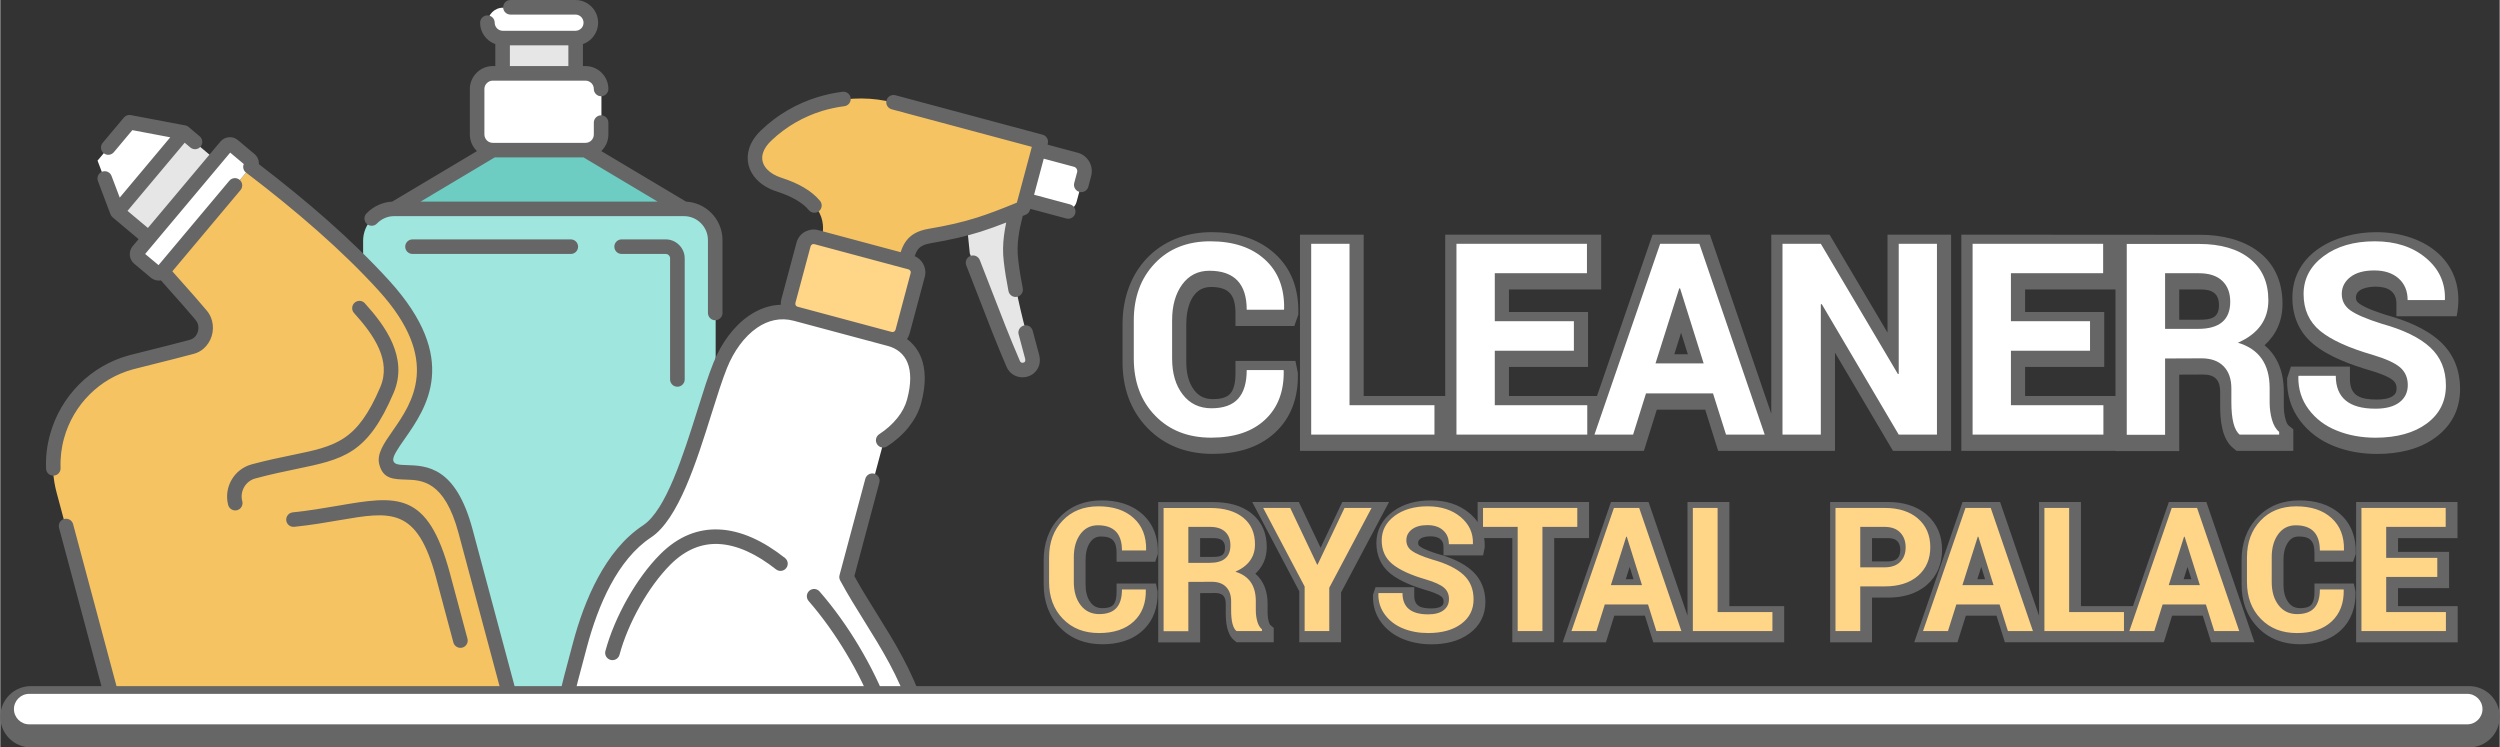
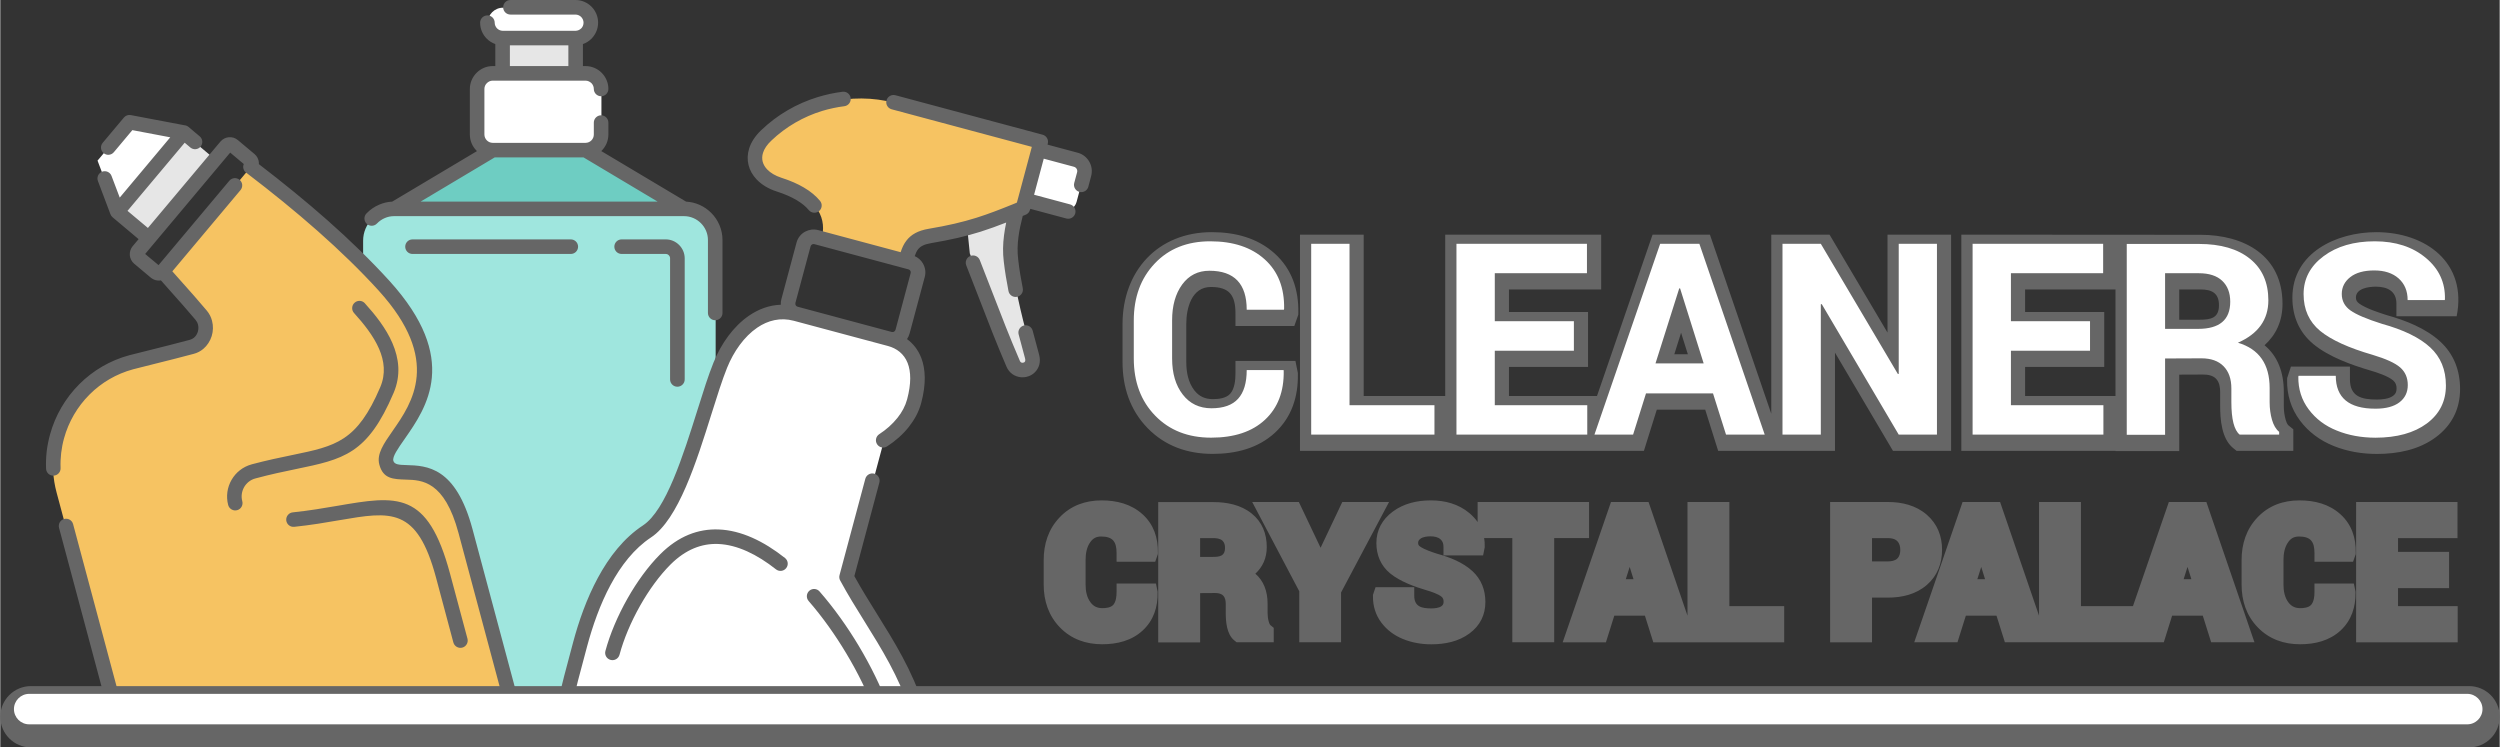
<svg xmlns="http://www.w3.org/2000/svg" xml:space="preserve" width="291px" height="87px" version="1.1" style="shape-rendering:geometricPrecision; text-rendering:geometricPrecision; image-rendering:optimizeQuality; fill-rule:evenodd; clip-rule:evenodd" viewBox="0 0 4838.1 1446.8">
  <rect x="0" y="0" width="4838.1" height="1446.8" fill="#333333" stroke="none" />
  <defs>
    <style type="text/css">
   
    .fil0 {fill:#666666}
    .fil6 {fill:#6ECDC2}
    .fil5 {fill:#9FE6DE}
    .fil4 {fill:#E6E6E6}
    .fil7 {fill:#F6C362}
    .fil8 {fill:#FFD587}
    .fil3 {fill:white}
    .fil9 {fill:#666666;fill-rule:nonzero}
    .fil2 {fill:#FFD587;fill-rule:nonzero}
    .fil1 {fill:white;fill-rule:nonzero}
   
  </style>
  </defs>
  <g id="Layer_x0020_1">
    <g id="_2810069941024">
      <path class="fil0" d="M4094.4 872.8l-298.4 0 0 -418.6c154.5,0 308.4,0.3 462.7,0.3 85,0 159,40.2 159,133.7 0,33.6 -12.8,60.2 -34.8,80.1 25.2,20.8 37.3,52 37.3,89.9l0 27.4c0,9.2 1.1,18.2 3.6,27 0.9,3.1 2.9,8.9 5.6,11l9.2 7.4 0 41.8 -109.7 0 -6.8 -5.5c-22.5,-18.3 -25.1,-55.5 -25.1,-82.3l0 -26.2c0,-9.1 -1.5,-19.1 -8.1,-25.8 -6.5,-6.6 -16.3,-8 -25.1,-8l-46 0.2 0 147.9 -123.4 0 0 -0.3zm0 -106.2l0 -206.3 -175 0 0 43.7 153.2 0 0 106.3 -153.2 0 0 56.3 175 0zm-666.3 34.3l0 -346.7 112.8 0 112.2 189.6 0 -189.6 123.1 0 0 418.6 -112.5 0 -112.3 -190.2 0 190.2 -226.1 0 -25.1 -79.8 -93.7 0 -25 79.8 -665.7 0 0 -418.6 123.3 0 0 312.4 157.8 0 0 -312.4 301.9 0 0 106.1 -178.5 0 0 43.7 153.1 0 0 106.3 -153.1 0 0 56.3 170.4 0 107.6 -312.4 111 0 118.8 346.7zm-1037.2 -102.2l116.1 0 4.7 23.3 0 2.2c0.8,43.4 -11.9,83.3 -44.1,113.2 -33.2,30.8 -76.7,41.2 -120.9,41.2 -48.4,0 -91.9,-15 -125.9,-49.9 -34.1,-35.1 -48.5,-79.5 -48.5,-128l0 -73.3c0,-102.7 68.2,-178 172.7,-178 44.7,0 88.1,10.8 121.9,41.4 33.3,30 46.5,70.3 45.7,114.5l-0.1 4 -7.7 21.8 -113.9 0 0 -24.6c0,-35 -11.8,-51 -47.6,-51 -37.2,0 -47.6,40.9 -47.6,71.3l0 73.9c0,19.2 3.5,39.2 15.5,54.8 9.3,12 20.9,17.1 36.1,17.1 10.9,0 25.5,-1.6 33.3,-10.3 8.7,-9.6 10.3,-26.8 10.3,-39l0 -24.6zm2209.2 74.7l0.6 0c9.6,0 23.2,-1.2 31.2,-7.3 4.9,-3.7 6.6,-7.8 6.6,-14 0,-6.3 -1.6,-11.3 -6.4,-15.5 -9.9,-8.6 -31.6,-15.7 -44,-19.3 -36.7,-10.8 -80.5,-26.4 -110.4,-51 -27.9,-23 -40.9,-54.2 -40.9,-90.1 0,-87.1 85.7,-126.8 162.3,-126.8 95.5,0 176.6,58.9 155.7,162.8l-116.6 0 0 -24.6c0,-24.4 -18,-32.7 -40,-32.7 -13.3,0 -38.4,3.2 -38.4,21 0,5.5 2,8.6 6.5,11.8 13.3,9.5 38.4,17.6 53.1,22.3 36.1,10 75.5,25.4 103.5,51.1 26.6,24.4 38.5,56.2 38.5,92.1 0,38.5 -16,70.2 -47,93.2 -32.9,24.4 -73.8,32.3 -114,32.3 -28.8,0 -57.2,-4.7 -83.9,-15.5 -26,-10.5 -48.1,-26.6 -64.9,-49 -17.4,-23.1 -25.5,-49.9 -25,-78.6l0.1 -3.8 7.3 -22.2 114.2 0 0 24.6c0,33.2 21.9,39.2 51.9,39.2zm-1346.6 -129.3l-13.1 41.6 26.2 0 -13.1 -41.6zm964.3 -83.8l0 58.6 39.4 0c22.2,0 37.5,-3.5 37.5,-27.9 0,-23.9 -14,-30.7 -36,-30.7l-40.9 0z" />
      <path class="fil1" d="M2412.7 716.4l71.3 0 0.3 1.4c0.7,40.1 -11.4,71.7 -36.3,94.8 -24.8,23.1 -59.6,34.6 -104.2,34.6 -44.5,0 -80.6,-14.1 -108.2,-42.5 -27.7,-28.4 -41.5,-65.4 -41.5,-110.8l0 -73.4c0,-45.1 13.5,-82 40.6,-110.5 27,-28.6 62.8,-42.9 107.4,-42.9 44.6,0 79.7,11.7 105.5,35 25.8,23.3 38.3,55.3 37.5,95.9l-0.5 1.6 -71.9 0c0,-50.3 -24.1,-75.5 -72.2,-75.5 -22.1,0 -39.6,8.8 -52.7,26.6 -13,17.9 -19.5,40.9 -19.5,69.3l0 73.9c0,28.8 6.8,52 20.6,69.8 13.6,17.7 32.2,26.6 55.5,26.6 23.3,0 40.5,-6.1 51.6,-18.4 11.1,-12.2 16.7,-30.7 16.7,-55.5zm199 -244.5l0 312.5 164.4 0 0 56.9 -238.6 0 0 -369.4 74.2 0zm434.3 149.8l0 57.2 -153.1 0 0 105.5 179 0 0 56.9 -253.2 0 0 -369.4 252.6 0 0 57 -178.4 0 0 92.8 153.1 0zm294.5 219.6l-25.2 -79.8 -129.7 0 -25 79.8 -74.8 0 127.2 -369.4 75.9 0 126.5 369.4 -74.9 0zm-90.6 -283l-45.9 145.1 93.2 0 -45.6 -145.1 -1.7 0zm498.9 -86.4l0 369.4 -74 0 -149 -252.6 -1.8 0.3 0 252.3 -74.2 0 0 -369.4 74.2 0 149.2 252.1 1.6 -0.3 0 -251.8 74 0zm296.3 149.8l0 57.2 -153.1 0 0 105.5 179 0 0 56.9 -253.2 0 0 -369.4 252.7 0 0 57 -178.5 0 0 92.8 153.1 0zm145.3 219.9l-74.2 0 0 -369.4 139.6 0c42.3,0 75.3,9.6 99,28.8 23.7,19.1 35.5,45.9 35.5,80.4 0,37.3 -19.6,64.7 -58.9,82 41,12.2 61.4,41.5 61.4,87.9l0 27.5c0,11.8 1.5,23 4.5,33.7 3.1,10.5 7.6,18.4 13.9,23.4l0 5.4 -76.4 0c-10.7,-8.6 -16.1,-29.7 -16.1,-63.1l0 -26.3c0,-18.4 -5,-32.7 -15.1,-43 -10,-10.2 -24.3,-15.3 -42.8,-15.3l-70.4 0.3 0 147.7zm0 -312.7l0 107.7 64 0c41.4,0 62.1,-17.5 62.1,-52.5 0,-17.3 -5.2,-30.8 -15.6,-40.6 -10.3,-9.7 -25.3,-14.6 -45.1,-14.6l-65.4 0zm406.8 262.2l0.6 0c20,0 35.4,-4.1 46.1,-12.2 10.8,-8.2 16.3,-19.4 16.3,-33.6 0,-14.2 -5,-25.5 -14.8,-34.1 -9.9,-8.6 -27.6,-16.6 -53.2,-24.3 -46.4,-13.4 -80.3,-28.9 -101.7,-46.4 -21.3,-17.7 -32,-41.3 -32,-71.2 0,-29.7 13,-54.3 38.7,-73.4 25.7,-19.2 58.8,-28.8 99.1,-28.8 40.3,0 73.2,10.7 98.8,32.1 25.5,21.2 37.9,48 37,80.1l-0.3 1.5 -71.9 0c0,-17.5 -5.8,-31.4 -17.4,-41.8 -11.6,-10.3 -27.3,-15.5 -47.2,-15.5 -19.9,0 -35.4,4.3 -46.4,12.9 -10.9,8.5 -16.5,19.5 -16.5,32.6 0,13.3 5.6,23.9 16.8,31.9 11.2,8 31.4,16.6 60.8,25.9 41.9,11.6 73,26.7 93.4,45.5 20.4,18.7 30.6,43.3 30.6,74 0,30.6 -12.3,55.1 -37,73.5 -24.8,18.3 -57.9,27.4 -99.5,27.5 -27.2,-0.1 -52.1,-4.6 -74.7,-13.8 -22.6,-9 -40.7,-22.7 -54.4,-41 -13.7,-18.2 -20.4,-39.3 -20.1,-63.4l0.6 -1.7 71.9 0c0,42.5 25.5,63.7 76.4,63.7z" />
      <path class="fil0" d="M4128.2 1173.3l69.5 -201.6 72.6 0 93.1 271.6 -83.8 0 -16.2 -51.5 -59.4 0 -16.1 51.5 -307.6 0 -16.2 -51.5 -59.4 0 -16.2 51.5 -83.7 0 93.6 -271.6 72.6 0 75.4 220.1 0 -220.1 81.1 0 0 201.6 100.7 0zm-862.3 18.5l0 -220.1 81.1 0 0 201.6 106.1 0 0 70 -253.4 0 -16.2 -51.5 -59.3 0 -16.2 51.5 -83.7 0 93.5 -271.6 72.7 0 75.4 220.1zm-406.2 -181.3l0 -38.8 215.7 0 0 69.9 -67.5 0 0 201.7 -81.1 0 0 -201.7 -54.5 0c0.9,5.3 1.3,10.8 1.1,16.5l0 1.3 -3.1 15.7 -76.7 0 0 -16.6c0,-5.7 -1.3,-10.6 -5.7,-14.5 -5.2,-4.7 -12.6,-5.8 -19.4,-5.8 -6.2,0 -14.6,0.8 -19.7,4.8 -2.8,2.2 -4.3,4.4 -4.3,8 0,3.3 1.2,5.1 3.9,7 8.5,6 24.7,11.3 34,14.2 23.5,6.5 49,16.5 67.1,33.2 17.3,15.9 25.2,36.6 25.2,60 0,25.1 -10.5,45.8 -30.7,60.7 -21.4,15.9 -47.9,21.1 -74,21.1 -18.7,0 -37.1,-3.1 -54.4,-10.1 -16.9,-6.8 -31.3,-17.3 -42.3,-31.9 -11.2,-15 -16.5,-32.5 -16.2,-51.2l0 -2.6 5 -14.8 74.9 0 0 16.6c0,20.9 13.9,24.5 32.8,24.5l0.4 0c6,0 14.7,-0.7 19.7,-4.5 3,-2.3 3.9,-4.8 3.9,-8.5 0,-3.9 -0.9,-6.9 -3.8,-9.5 -6.4,-5.4 -20.3,-10 -28.2,-12.3 -23.8,-7 -52.1,-17.1 -71.5,-33 -18.1,-15 -26.6,-35.4 -26.6,-58.8 0,-25.2 11.4,-45.7 31.6,-60.7 21.5,-16 47.4,-21.8 73.9,-21.8 27.2,0 53.2,6.8 74.4,24.5 6.3,5.3 11.7,11.1 16.1,17.4zm-698.9 119l76.2 0 3.2 15.7 0 1.5c0.6,28.2 -7.7,54.1 -28.7,73.6 -21.5,20 -49.8,26.8 -78.5,26.8 -31.4,0 -59.7,-9.8 -81.8,-32.5 -22.1,-22.8 -31.5,-51.6 -31.5,-83.1l0 -47.3c0,-31.2 9.1,-59.9 30.8,-82.7 21.8,-23 50,-32.9 81.4,-32.9 29,0 57.2,7 79.2,26.9 21.6,19.5 30.2,45.7 29.7,74.5l-0.1 2.6 -5.1 14.7 -74.8 0 0 -16.6c0,-22.2 -7.3,-32.2 -30,-32.2 -8.9,0 -15.3,3.2 -20.6,10.5 -7.3,9.9 -9.4,22.7 -9.4,34.8l0 47.7c0,12.3 2.2,25 9.9,34.9 5.8,7.6 13.1,10.8 22.7,10.8 6.8,0 16.1,-1 21,-6.4 5.4,-6.1 6.4,-17 6.4,-24.7l0 -16.6zm268.6 -19c16,13.7 23.7,33.8 23.7,58.1l0 17.7c0,5.9 0.7,11.6 2.3,17.2 0.5,1.9 1.8,5.5 3.4,6.8l6.2 5 0 28 -71.8 0 -4.6 -3.7c-14.7,-11.9 -16.5,-36.1 -16.5,-53.6l0 -17c0,-5.6 -0.9,-12 -5,-16.1 -4,-4.1 -10.2,-5 -15.7,-5l-28.9 0.2 0 95.4 -81.1 0 0 -271.6 106.7 0c26.4,0 53.4,5.3 74.3,22.2 20.3,16.4 29.1,39.1 29.1,64.8 0,21.6 -8.1,38.8 -22.1,51.6zm85 34l-91.1 -172.8 90.3 0 42.1 88.6 42 -88.6 90.5 0 -92.9 175.2 0 96.4 -80.9 0 0 -98.8zm1108.7 12.3l0 86.5 -81.1 0 0 -271.6 111.6 0c27.5,0 54.5,6.4 75.6,24.7 20.3,17.7 29.5,41.1 29.5,67.8 0,26.7 -9.1,50.2 -29.3,67.9 -21.2,18.5 -48.3,24.7 -75.8,24.7l-30.5 0zm856.5 -27.3l76.2 0 3.2 15.7 0 1.5c0.5,28.2 -7.8,54.1 -28.7,73.6 -21.6,20 -49.8,26.8 -78.5,26.8 -31.5,0 -59.7,-9.8 -81.8,-32.5 -22.2,-22.8 -31.5,-51.6 -31.5,-83.1l0 -47.3c0,-31.2 9.1,-59.9 30.8,-82.7 21.7,-23 49.9,-32.9 81.3,-32.9 29.1,0 57.3,7 79.3,26.9 21.6,19.5 30.2,45.7 29.6,74.5l0 2.6 -5.2 14.7 -74.7 0 0 -16.6c0,-22.2 -7.3,-32.2 -30,-32.2 -9,0 -15.3,3.2 -20.6,10.5 -7.3,9.9 -9.4,22.7 -9.4,34.8l0 47.7c0,12.3 2.2,25 9.8,34.9 5.9,7.6 13.2,10.8 22.7,10.8 6.9,0 16.1,-1 21,-6.4 5.5,-6.1 6.5,-17 6.5,-24.7l0 -16.6zm161.7 8.9l0 34.9 115.5 0 0 70 -196.6 0 0 -271.6 196.2 0 0 69.9 -115.1 0 0 26.7 98.8 0 0 70.1 -98.8 0zm-2318.8 -96.8l0 36.4 24.7 0c13.9,0 23.5,-2 23.5,-17.3 0,-5.2 -1,-10.4 -4.9,-14.1 -4.4,-4.2 -12,-5 -17.7,-5l-25.6 0zm831.5 55.8l-7.5 23.7 14.9 0 -7.4 -23.7zm469.1 -55.8l0 45.1 30.5 0c6.3,0 13.8,-1 18.5,-5.6 4.5,-4.6 5.7,-10.5 5.7,-16.7 0,-6.3 -1.3,-12.3 -5.9,-17 -4.6,-4.7 -11.9,-5.8 -18.3,-5.8l-30.5 0zm211.4 55.8l-7.5 23.7 14.9 0 -7.4 -23.7zm399.3 0l-7.5 23.7 15 0 -7.5 -23.7z" />
-       <path class="fil2" d="M2171.2 1141l46 0 0.2 0.9c0.5,25.8 -7.3,46.2 -23.4,61.1 -16,14.9 -38.5,22.4 -67.2,22.4 -28.8,0 -52.1,-9.1 -69.9,-27.5 -17.8,-18.3 -26.8,-42.2 -26.8,-71.5l0 -47.3c0,-29.2 8.8,-52.9 26.2,-71.3 17.5,-18.5 40.6,-27.7 69.4,-27.7 28.7,0 51.4,7.5 68,22.6 16.7,15 24.8,35.6 24.3,61.8l-0.4 1.1 -46.4 0c0,-32.5 -15.5,-48.8 -46.6,-48.8 -14.2,0 -25.5,5.7 -34,17.2 -8.4,11.5 -12.6,26.4 -12.6,44.7l0 47.7c0,18.6 4.4,33.6 13.3,45.1 8.8,11.4 20.8,17.2 35.9,17.2 15,0 26.1,-4 33.3,-11.9 7.1,-7.9 10.7,-19.8 10.7,-35.8zm128.5 80.8l-47.9 0 0 -238.5 90.1 0c27.3,0 48.6,6.3 63.9,18.6 15.3,12.4 22.9,29.7 22.9,51.9 0,24.1 -12.7,41.8 -38,52.9 26.5,7.9 39.6,26.9 39.6,56.8l0 17.7c0,7.7 1,14.9 2.9,21.8 2,6.8 4.9,11.9 9,15.1l0 3.5 -49.3 0c-6.9,-5.6 -10.4,-19.2 -10.4,-40.8l0 -16.9c0,-11.9 -3.2,-21.1 -9.8,-27.8 -6.4,-6.6 -15.6,-9.9 -27.6,-9.9l-45.4 0.2 0 95.4zm0 -201.9l0 69.6 41.3 0c26.7,0 40.1,-11.3 40.1,-33.9 0,-11.2 -3.4,-19.9 -10.1,-26.2 -6.7,-6.3 -16.3,-9.5 -29.1,-9.5l-42.2 0zm272.8 201.7l-47.7 0 0 -86.3 -80.2 -152.1 52.3 0 52.1 109.7 0.9 0 52.1 -109.7 52.4 0 -81.9 154.5 0 83.9zm191.1 -32.4l0.3 0c12.9,0 22.8,-2.6 29.8,-7.9 7,-5.3 10.5,-12.5 10.5,-21.7 0,-9.1 -3.2,-16.5 -9.6,-22 -6.4,-5.5 -17.8,-10.7 -34.3,-15.7 -30,-8.7 -51.8,-18.7 -65.6,-30 -13.8,-11.3 -20.7,-26.6 -20.7,-45.9 0,-19.2 8.4,-35 25,-47.4 16.6,-12.3 37.9,-18.5 63.9,-18.5 26.1,0 47.3,6.9 63.8,20.6 16.5,13.8 24.5,31 23.9,51.8l-0.2 0.9 -46.4 0c0,-11.3 -3.7,-20.2 -11.2,-26.9 -7.5,-6.7 -17.6,-10 -30.5,-10 -12.8,0 -22.8,2.8 -29.9,8.3 -7.1,5.5 -10.7,12.5 -10.7,21 0,8.6 3.6,15.5 10.9,20.6 7.2,5.2 20.2,10.8 39.2,16.7 27.1,7.5 47.1,17.3 60.3,29.4 13.2,12.1 19.7,28 19.7,47.8 0,19.7 -7.9,35.5 -23.9,47.4 -15.9,11.8 -37.3,17.7 -64.2,17.7 -17.5,0 -33.6,-2.9 -48.2,-8.8 -14.6,-5.9 -26.2,-14.7 -35.1,-26.5 -8.8,-11.7 -13.2,-25.4 -12.9,-40.9l0.3 -1.2 46.4 0c0,27.5 16.5,41.2 49.4,41.2zm289 -206l0 36.7 -67.5 0 0 201.7 -47.9 0 0 -201.7 -67.1 0 0 -36.7 182.5 0zm153.1 238.4l-16.2 -51.5 -83.7 0 -16.2 51.5 -48.3 0 82.2 -238.4 48.9 0 81.7 238.4 -48.4 0zm-58.4 -182.7l-29.7 93.7 60.2 0 -29.4 -93.7 -1.1 0zm176.9 -55.7l0 201.6 106.1 0 0 36.8 -154 0 0 -238.4 47.9 0zm276.1 36.7l0 78.3 47.1 0c13.1,0 23.2,-3.5 30.2,-10.5 7,-7.1 10.6,-16.5 10.6,-28.4 0,-11.8 -3.6,-21.3 -10.6,-28.5 -7,-7.3 -17.1,-10.9 -30.2,-10.9l-47.1 0zm47.1 115.2l-47.1 0 0 86.5 -47.9 0 0 -238.4 95 0c27.3,0 48.9,6.9 64.7,20.6 15.8,13.8 23.8,32.2 23.8,55.3 0,23.1 -7.9,41.6 -23.7,55.4 -15.8,13.8 -37.4,20.6 -64.8,20.6zm238.8 86.5l-16.2 -51.5 -83.7 0 -16.2 51.5 -48.3 0 82.2 -238.4 48.9 0 81.7 238.4 -48.4 0zm-58.4 -182.7l-29.7 93.7 60.2 0 -29.4 -93.7 -1.1 0zm176.9 -55.7l0 201.6 106.1 0 0 36.8 -154 0 0 -238.4 47.9 0zm280.9 238.4l-16.2 -51.5 -83.8 0 -16.1 51.5 -48.3 0 82.1 -238.4 49 0 81.7 238.4 -48.4 0zm-58.5 -182.7l-29.6 93.7 60.2 0 -29.5 -93.7 -1.1 0zm262.9 102.1l46 0 0.2 0.9c0.5,25.8 -7.4,46.2 -23.4,61.1 -16.1,14.9 -38.5,22.4 -67.3,22.4 -28.7,0 -52,-9.1 -69.8,-27.5 -17.9,-18.3 -26.8,-42.2 -26.8,-71.5l0 -47.3c0,-29.2 8.7,-52.9 26.2,-71.3 17.4,-18.5 40.6,-27.7 69.3,-27.7 28.8,0 51.5,7.5 68.1,22.6 16.7,15 24.7,35.6 24.2,61.8l-0.3 1.1 -46.4 0c0,-32.5 -15.6,-48.8 -46.6,-48.8 -14.3,0 -25.6,5.7 -34,17.2 -8.4,11.5 -12.6,26.4 -12.6,44.7l0 47.7c0,18.6 4.4,33.6 13.3,45.1 8.8,11.4 20.8,17.2 35.8,17.2 15,0 26.2,-4 33.3,-11.9 7.2,-7.9 10.8,-19.8 10.8,-35.8zm227.3 -61.2l0 36.9 -98.9 0 0 68.1 115.6 0 0 36.8 -163.5 0 0 -238.4 163.1 0 0 36.7 -115.2 0 0 59.9 98.9 0z" />
      <g>
        <g>
          <path class="fil3" d="M953.6 143l179.8 0c16.6,0 30.2,13.6 30.2,30.2l0 88.3c0,16.6 -13.6,30.2 -30.2,30.2l-179.8 0c-16.6,0 -30.2,-13.6 -30.2,-30.2l0 -88.3c0,-16.6 13.6,-30.2 30.2,-30.2z" />
          <polygon class="fil4" points="972.7,74.5 1114.3,74.5 1114.3,143 972.7,143 " />
          <path class="fil3" d="M973.1 74.5l140.8 0c16.4,0 29.8,-13.4 29.8,-29.8l0 0c0,-16.4 -13.4,-29.8 -29.8,-29.8l-140.8 0c-16.4,0 -29.8,13.4 -29.8,29.8l0 0c0,16.4 13.4,29.8 29.8,29.8z" />
          <path class="fil5" d="M762.7 405.5l561.6 0c33.2,0 60.4,27.2 60.4,60.4l0 906.7 -682.4 0 0 -906.7c0,-33.2 27.2,-60.4 60.4,-60.4z" />
          <polygon class="fil6" points="1324.3,405.5 762.7,405.5 953.6,291.7 1133.4,291.7 " />
        </g>
        <g>
          <path class="fil3" d="M1540.7 608.8l182.4 48.8c38.6,10.4 66.8,46.8 47,120.7 -8.3,31.1 -32,57.5 -59.9,75.7 -23.7,88.3 -47.4,176.6 -71,264.9 44.7,82.7 103.5,154.4 135.7,253.7l-683.8 0c10.1,-40.2 20.5,-81.1 31.9,-123.5 52,-194.1 139.3,-206 177.8,-280.3 39.8,-76.9 68.1,-197 93.8,-260.5 25.3,-62.8 79.8,-117.3 146.1,-99.5z" />
          <path class="fil7" d="M1753.7 506.7c-54.7,-14.7 -109.4,-29.3 -164,-44 9.7,-36.2 -1.8,-78.7 -81.3,-104.2 -47.3,-15.1 -64.3,-57.8 -24.6,-95.6 68.8,-65.4 165.3,-85.6 246.4,-63.9 95.1,25.5 190.2,51 285.3,76.4 -11.5,42.8 -23,85.6 -34.4,128.4 -66,27.1 -103.7,41.3 -180.5,54.3 -34.3,5.7 -40.1,23.1 -46.9,48.6z" />
          <path class="fil4" d="M1968.7 408.8c-9.5,35.5 -14.8,64.7 -10.9,97 7.6,63.6 24.2,123.9 40.9,185.7 7.2,26.9 -27.3,35.8 -36.6,14.2 -30.5,-70.9 -57,-143.4 -85.4,-215.1l-4.9 -47.7c32.9,-8.8 61,-19.4 96.9,-34.1z" />
          <path class="fil3" d="M2011.3 291.1l70.3 18.8c12,3.2 19.3,15.7 16,27.8l-14.3 53.3c-3.2,12 -15.7,19.2 -27.7,16l-70.3 -18.8 26 -97.1z" />
-           <path class="fil8" d="M1580.5 460.2l182.4 48.9c10.7,2.9 17,13.9 14.2,24.6l-29.4 109.7c-2.9,10.7 -13.9,17.1 -24.6,14.2l-182.4 -48.8c-10.7,-2.9 -17.1,-14 -14.2,-24.6l29.4 -109.8c2.9,-10.6 13.9,-17 24.6,-14.2z" />
        </g>
        <path class="fil7" d="M370.6 672.8c-38.8,10.4 -78,19.8 -117,29.8 -108.7,29.1 -173.8,141.9 -144.7,250.6l112.4 419.4 771.4 0 -91.8 -342.5c-46,-171.8 -140,-82.4 -153.5,-132.8 -13.5,-50.4 176.4,-143.6 -4.3,-342.8 -70.9,-78 -160.8,-155.8 -258.9,-230.4 -56.7,67.6 -113.4,135.1 -170.1,202.7 24.8,28.2 50.3,55.9 74.4,84.7 17.7,21 7.3,54.5 -17.9,61.3z" />
        <polygon class="fil4" points="416.1,308.8 287.3,462.4 226.1,411.1 355,257.5 " />
        <polygon class="fil3" points="249.8,237.6 188.2,310.9 226.1,411.1 355,257.5 " />
-         <path class="fil3" d="M436.7 284.3l-170 202.7c-3.6,4.2 -3,10.5 1.2,14l32.2 27c4.2,3.5 10.5,3 14,-1.2l170.1 -202.7c3.5,-4.2 2.9,-10.5 -1.3,-14l-32.1 -27c-4.2,-3.6 -10.6,-3 -14.1,1.2z" />
      </g>
      <path class="fil9" d="M1586.7 388.8c5,5.9 4.2,14.8 -1.8,19.8 -6,4.9 -14.9,4.1 -19.9,-1.9 -5.6,-6.8 -13.4,-13.3 -23.8,-19.5 -10.2,-6 -22.7,-11.5 -38.1,-16.5 -16.2,-5.1 -29.5,-13.3 -39.1,-23.4 -7.7,-8.1 -13.1,-17.5 -15.6,-27.7 -2.6,-10.3 -2.3,-21.2 1.2,-32.4 3.9,-12 11.5,-24.1 23.6,-35.5 15.7,-15 32.8,-27.8 50.7,-38.2 18.6,-10.9 38.3,-19.4 58.5,-25.6 8,-2.4 16,-4.5 23.8,-6.2 8.2,-1.7 16.3,-3.1 24.2,-4.1 7.7,-0.9 14.8,4.6 15.7,12.3 0.9,7.7 -4.6,14.8 -12.3,15.7 -7.4,0.9 -14.7,2.2 -21.7,3.7 -7.3,1.5 -14.5,3.4 -21.4,5.5 -18,5.5 -35.7,13.2 -52.5,23 -16.2,9.5 -31.6,20.9 -45.6,34.3 -8.5,8 -13.8,16 -16.2,23.7 -1.9,5.9 -2,11.6 -0.7,17 1.4,5.4 4.3,10.5 8.7,15.1 6.4,6.8 15.7,12.3 27.3,16.1 17.5,5.6 32,12 43.8,19 13.4,7.8 23.6,16.6 31.2,25.8zm-828.1 1.5l164.1 -97.8 -0.8 -0.8c-8,-8 -13,-19.1 -13,-31.3l0 -88.2c0,-12.1 5,-23.2 13,-31.2 8,-8.1 19.1,-13.1 31.3,-13.1l5 0 0 -42.6c-6.3,-2.2 -11.9,-5.8 -16.5,-10.4 -8,-7.9 -12.9,-18.9 -12.9,-31 0,-7.8 6.3,-14.1 14.1,-14.1 7.8,0 14.1,6.3 14.1,14.1 0,4.3 1.8,8.2 4.6,11.1 2.8,2.7 6.5,4.5 10.7,4.6l0.2 0 0.2 0 140.6 0 0.2 0 0.2 0c4.2,-0.1 8,-1.9 10.7,-4.6l0.6 -0.5c2.5,-2.8 4,-6.5 4,-10.6 0,-4.3 -1.8,-8.2 -4.6,-11.1 -2.8,-2.8 -6.8,-4.6 -11.1,-4.6l-125.8 0c-7.8,0 -14.1,-6.3 -14.1,-14.1 0,-7.8 6.3,-14.1 14.1,-14.1l125.8 0c12.1,0 23.1,4.9 31.1,12.9 7.9,7.9 12.8,18.9 12.8,31 0,11.6 -4.6,22.2 -12,30.1l-0.8 0.9c-4.7,4.6 -10.3,8.2 -16.6,10.4l0 42.6 5 0c12.2,0 23.3,5 31.3,13l0.8 0.9c7.6,8 12.2,18.7 12.2,30.4 0,7.8 -6.3,14.1 -14.1,14.1 -7.8,0 -14.1,-6.3 -14.1,-14.1 0,-4.1 -1.6,-8 -4.2,-10.8l-0.5 -0.5c-3,-2.9 -7,-4.8 -11.4,-4.8l-19.1 0 -141.4 0 -19.1 0c-4.4,0 -8.4,1.9 -11.3,4.8 -3,2.9 -4.8,6.9 -4.8,11.3l0 88.2c0,4.4 1.9,8.5 4.8,11.4 2.9,2.9 6.9,4.7 11.3,4.7l179.6 0 0 0 0.1 0 0.1 0 0.1 0c4.3,-0.1 8.2,-1.8 11.1,-4.7 2.9,-2.9 4.7,-6.9 4.7,-11.4l0 -23c0,-7.8 6.3,-14.2 14.1,-14.2 7.8,0 14.1,6.4 14.1,14.2l0 23c0,12.2 -5,23.3 -13,31.3l0 0 -0.8 0.7 164.2 97.9c18.9,1 35.9,9.1 48.6,21.7 13.5,13.5 21.9,32.2 21.9,52.7l0 141.1c0,7.8 -6.3,14.1 -14.1,14.1 -7.8,0 -14.1,-6.3 -14.1,-14.1l0 -141.1c0,-12.8 -5.2,-24.3 -13.6,-32.7 -8.4,-8.4 -20,-13.6 -32.7,-13.6l-561 0 0 0 -0.3 0c-6.3,0 -12.3,1.3 -17.8,3.7 -5.7,2.4 -11,6.1 -15.3,10.6 -5.4,5.6 -14.3,5.8 -19.9,0.4 -5.6,-5.4 -5.7,-14.3 -0.4,-19.9 6.9,-7.2 15.3,-13.1 24.6,-17 7.8,-3.4 16.3,-5.5 25.2,-5.9zm513.7 -0.1l-143.3 -85.5 -172 0 -143.3 85.5 458.6 0zm-474.4 101.4c-7.8,0 -14.1,-6.3 -14.1,-14.1 0,-7.8 6.3,-14.1 14.1,-14.1l306.4 0c7.8,0 14.1,6.3 14.1,14.1 0,7.8 -6.3,14.1 -14.1,14.1l-306.4 0zm404.8 0c-7.8,0 -14.1,-6.3 -14.1,-14.1 0,-7.8 6.3,-14.1 14.1,-14.1l85.4 0c10.1,0 19.2,4.1 25.9,10.8 6.6,6.6 10.8,15.8 10.8,25.8l0 234.5c0,7.8 -6.4,14.1 -14.2,14.1 -7.7,0 -14.1,-6.3 -14.1,-14.1l0 -234.5c0,-2.3 -0.9,-4.4 -2.5,-5.9 -1.4,-1.6 -3.6,-2.5 -5.9,-2.5l-85.4 0zm-103.1 -403.8l-113.2 0 0 40.1 113.2 0 0 -40.1zm-414.8 518.2c-5.3,-5.8 -4.8,-14.7 0.9,-19.9 5.8,-5.3 14.7,-4.9 19.9,0.9 20.4,22.5 40.9,48.3 53.3,76.9 13,30 16.9,62.5 2.5,96.5 -50.7,119 -96.8,128.5 -189.6,147.7 -22.5,4.7 -47.9,9.9 -77.9,18 -9.6,2.5 -17.3,8.8 -21.9,16.8 -4.6,8.1 -6.2,17.8 -3.6,27.4 2,7.6 -2.5,15.3 -10,17.3 -7.5,2 -15.3,-2.5 -17.3,-10 -4.5,-17 -1.7,-34.5 6.6,-48.8 8.2,-14.2 21.8,-25.3 38.8,-29.9l0.2 -0.1c29.7,-7.9 56.1,-13.4 79.5,-18.2 83.1,-17.2 124.4,-25.8 169.3,-131.2 11,-25.8 7.8,-50.9 -2.4,-74.4 -10.8,-24.8 -29.6,-48.4 -48.3,-69zm-115.8 413.8c-7.8,0.8 -14.7,-4.8 -15.5,-12.6 -0.7,-7.7 4.9,-14.6 12.6,-15.4 31.6,-3.3 60.3,-8.2 86,-12.6 116.1,-20 175.2,-30.1 218.5,131.4l33.7 125.7c2,7.5 -2.5,15.3 -10,17.3 -7.5,2 -15.3,-2.5 -17.3,-10l-33.6 -125.7c-36.7,-136.7 -87.3,-128 -186.6,-111 -25.8,4.5 -54.7,9.4 -87.8,12.9zm436.9 347c2,7.5 -2.4,15.2 -10,17.2 -7.5,2.1 -15.2,-2.4 -17.2,-9.9l-91.7 -342.2c-27.1,-101.2 -70.9,-102.6 -101.7,-103.5 -25,-0.8 -44.2,-1.4 -51.6,-29.1 -5.5,-20.4 8.4,-40.3 26,-65.6 37.3,-53.5 95.1,-136.3 -27.2,-271.1 -35.2,-38.7 -75,-77.3 -118,-115.3 -43.1,-38.1 -89.5,-75.7 -137.8,-112.5 -0.5,-0.3 -1,-0.6 -1.5,-1 -4.8,-4.1 -6.3,-10.7 -3.9,-16.3l-26.3 -22.1 -146.4 174.5 -0.2 0.3 -0.3 0.3 0 0 -17.7 21.1 25.9 21.6 137.1 -163.4c5,-5.9 13.8,-6.7 19.8,-1.7 6,4.9 6.8,13.8 1.8,19.8l-132 157.3 16.6 18.7c16.8,18.8 33.6,37.7 49.9,57.1 5.1,6 8.5,12.8 10.3,19.8 2.7,9.9 2.3,20.3 -0.6,29.8 -3,9.5 -8.6,18.3 -16.2,24.7 -5.3,4.4 -11.5,7.8 -18.5,9.6 -25.8,6.9 -51.9,13.5 -78.1,20l-39.2 9.9c-32.9,8.9 -61.5,26 -84.2,48.6 -23.6,23.5 -40.8,52.9 -49.6,85 -2.6,9.2 -4.4,18.8 -5.6,28.6 -1.1,9.7 -1.5,19.5 -1.1,29.2 0.2,7.7 -5.8,14.2 -13.6,14.5 -7.8,0.3 -14.3,-5.8 -14.5,-13.6 -0.5,-11.3 0,-22.4 1.2,-33.3 1.3,-11 3.5,-22 6.5,-32.9 10.1,-36.8 29.8,-70.5 56.9,-97.5 26,-25.9 58.8,-45.6 96.6,-55.8l39.8 -10c25.8,-6.5 51.7,-12.9 77.6,-19.9 2.9,-0.8 5.5,-2.2 7.7,-4 3.5,-2.9 6,-6.9 7.4,-11.4 1.4,-4.5 1.6,-9.5 0.3,-14.2 -0.8,-3.2 -2.4,-6.2 -4.7,-9 -16,-19.1 -32.7,-37.8 -49.4,-56.5 -5.4,-6.1 -10.6,-12 -17.6,-19.9 -0.7,0.1 -1.4,0.2 -2.1,0.3 -5.4,0.5 -11,-0.9 -15.8,-4.3 -0.8,-0.5 -1.5,-1.1 -2.2,-1.7l-31.6 -26.5c-5.1,-4.4 -8,-10.3 -8.5,-16.4 -0.5,-6.1 1.3,-12.4 5.5,-17.5l11.5 -13.7 -50.2 -42.2c-2.1,-1.7 -3.6,-3.9 -4.4,-6.3l-24.1 -63.9c-2.8,-7.3 0.9,-15.4 8.2,-18.2 7.2,-2.7 15.4,1 18.1,8.2l15.9 42 97.8 -116.7 -73.4 -13.9 -35.8 42.7c-5,6 -13.8,6.8 -19.8,1.8 -6,-5 -6.8,-13.9 -1.8,-19.9l41.1 -49c3.2,-3.7 8.2,-5.7 13.4,-4.7l104.6 19.8 0.1 0 0 0 0.3 0 0 0 0.1 0.1 0.3 0 0 0 0.4 0.1 0.2 0 0 0 0.2 0.1 0.1 0 0.1 0 0 0.1 0.1 0 0.2 0 0 0 0.2 0.1 0.1 0 0 0 0.3 0.1 0.5 0.2 0.1 0.1 0.1 0 0 0 0.1 0.1 0.1 0 0.1 0 0 0.1 0.2 0 0.1 0.1 0 0 0.1 0 0.1 0.1 0.1 0 0 0 0.1 0.1 0.1 0 0.1 0.1 0 0 0.1 0 0.2 0.2 0 0 0.2 0 0.3 0.2 0.1 0.1 0 0 0.1 0 0.1 0.1 0.1 0.1 0 0 0.1 0.1 0.2 0.1 0 0 0.3 0.2 0 0 0.5 0.4 0.1 0.1 0 0 0.3 0.2 0 0 21.5 18.1c5.9,5 6.7,13.9 1.7,19.8 -5,6 -13.8,6.8 -19.8,1.8l-11 -9.3 -110.7 131.9 39.5 33.1 140.3 -167.1c4.3,-5.1 10.2,-8 16.3,-8.5 6.1,-0.6 12.5,1.2 17.5,5.5l32.2 27c5.1,4.2 8,10.2 8.5,16.3 0.1,1.1 0.1,2.2 0,3.3 46.5,35.6 91.1,71.9 132.5,108.4 44.1,39 84.6,78.3 120.2,117.5 137.4,151.4 71.8,245.4 29.5,306 -13.5,19.3 -24,34.4 -21.9,42.3 2,7.6 12.1,7.9 25.2,8.3 39.4,1.2 95.6,2.9 128.1,124.3l91.7 342.2zm-892.2 -345c-2,-7.5 2.4,-15.2 9.9,-17.2 7.6,-2 15.3,2.4 17.3,9.9l94.4 352.3c2,7.5 -2.5,15.2 -10,17.2 -7.5,2.1 -15.2,-2.4 -17.2,-9.9l-94.4 -352.3zm1084.9 245.7c-2.1,7.5 -9.8,11.9 -17.3,9.9 -7.5,-2 -12,-9.7 -10,-17.2 8.6,-32.1 23.7,-68 42.8,-101.7 18.1,-32 40,-62.3 63.4,-85.7 35.2,-35.2 73.6,-49.4 112.9,-47.9 43.5,1.6 87.3,22.6 128.5,55.2 6.1,4.8 7.2,13.6 2.3,19.7 -4.8,6.1 -13.6,7.1 -19.7,2.3 -36.7,-29 -75.1,-47.7 -112.1,-49.1 -31.6,-1.2 -62.8,10.6 -92,39.7 -21.6,21.6 -41.9,49.7 -58.8,79.6 -17.9,31.6 -32,65.2 -40,95.2zm366.1 -104.1c-5.1,-5.9 -4.5,-14.8 1.4,-19.9 5.9,-5.1 14.8,-4.4 19.8,1.5 28,32.1 53.7,68.3 75.7,105 23.4,39.1 42.8,79 56.5,115.4 2.8,7.3 -0.9,15.4 -8.2,18.1 -7.3,2.8 -15.4,-0.9 -18.1,-8.2 -13.2,-34.9 -31.8,-73.2 -54.4,-110.8 -21.2,-35.4 -45.9,-70.3 -72.7,-101.1zm-460.4 210.3c-1.9,7.6 -9.5,12.2 -17,10.4 -7.5,-1.8 -12.2,-9.4 -10.4,-17 13.5,-55.1 15.7,-63.1 29.2,-113.6l2.7 -10.1c10.8,-40.5 26.2,-84.6 47.8,-124.7 22,-40.8 50.5,-77.4 87.5,-101.7 44.4,-29.3 77.8,-135.6 105.6,-224 10.9,-34.8 21,-66.9 31,-91.5 14.6,-36.2 38.5,-70 68.8,-90.6 18.4,-12.5 39,-20.3 61.3,-21 -0.2,-3.5 0.1,-7.2 1.1,-10.7l29.4 -109.7c2.4,-9 8.3,-16.3 15.9,-20.7l1 -0.5c7.4,-3.9 16.2,-5.2 24.9,-2.9l159.7 42.8c2.8,-8.6 6.2,-16.3 11.8,-23.2 8.7,-10.9 21.4,-18.5 42.4,-22.1 37.6,-6.3 65.7,-13 92.3,-21.3 23.2,-7.3 45.4,-15.9 71.8,-26.6 0.6,-0.3 1.1,-0.5 1.7,-0.7l5 -2.1 2.3 -8.5 0.1 -0.3 26 -97.1 0.1 -0.3 0.4 -1.7 -271.3 -72.7c-7.5,-2 -12,-9.7 -10,-17.2 2,-7.5 9.7,-12 17.3,-10l284.9 76.4c7.5,2 12,9.7 10,17.2l-0.5 2 58.5 15.7c19.5,5.2 31.2,25.5 26,45l-5.5 20.8c-2,7.5 -9.8,12 -17.3,10 -7.5,-2 -12,-9.8 -10,-17.3l5.6 -20.8c1.2,-4.5 -1.5,-9.2 -6,-10.5l-58.6 -15.7 -18.7 69.8 69.7 18.7c7.5,2 12,9.8 10,17.3 -2,7.5 -9.7,12 -17.2,10l-69.8 -18.7 -0.6 1.9c-1.2,4.8 -4.8,8.3 -9.1,9.8l-5 2c-3.7,14.7 -6.7,28.2 -8.3,41 -1.9,14.6 -2.3,28.8 -0.4,43.9 1.1,9.8 2.4,19.1 3.8,27.7 1.4,8.6 3.1,17.8 5,27.4 1.5,7.7 -3.5,15.1 -11.2,16.6 -7.6,1.5 -15,-3.5 -16.5,-11.2 -1.7,-8.8 -3.4,-18.3 -5.1,-28.4 -1.6,-10.1 -3,-19.7 -4,-28.8 -2.1,-17.2 -1.7,-33.7 0.5,-50.7 1,-8.2 2.5,-16.3 4.2,-24.7 -17.2,6.7 -33,12.5 -49.4,17.7 -27.8,8.7 -57,15.6 -96.1,22.2 -13.2,2.2 -20.6,6.2 -25,11.8 -2.8,3.5 -4.8,8 -6.6,13.3 6.9,3 12.4,8.1 16,14.3l0.5 1c4,7.4 5.3,16.3 3,24.9l-29.4 109.6c-1.1,4 -2.8,7.6 -5,10.8 11.7,8.6 21.4,20.5 27.5,36.2 8.5,21.8 9.8,50.8 -0.1,87.8 -4.5,16.7 -12.9,32.1 -23.8,45.9 -11.6,14.7 -26.2,27.5 -42.1,37.8 -6.5,4.3 -15.2,2.4 -19.4,-4.1 -4.2,-6.5 -2.4,-15.2 4.1,-19.5 13.4,-8.6 25.6,-19.4 35.4,-31.7 8.6,-10.7 15.1,-22.8 18.6,-35.7 8.2,-30.7 7.5,-53.8 1,-70.4 -7,-17.9 -21.3,-28.4 -38,-32.9l-182.2 -48.8 0 0c-26.1,-7 -50.2,-0.8 -70.8,13.2 -25.5,17.3 -45.8,46.4 -58.5,77.8 -9.4,23.3 -19.4,55 -30.2,89.4 -29.1,92.7 -64.2,204.2 -117.1,239 -32.5,21.5 -58.1,54.5 -78.1,91.6 -20.4,37.8 -35,80 -45.4,118.7l-2.7 10.1c-14.1,52.5 -16.3,60.8 -29,112.9zm570.1 -446.8c2,-7.5 9.7,-12 17.3,-10 7.5,2 11.9,9.8 9.9,17.3l-48.4 181c13.5,24.6 28.4,48.5 43.4,72.6 33.9,54.4 68.3,109.5 90.5,178.3 2.4,7.4 -1.7,15.3 -9,17.7 -7.4,2.4 -15.4,-1.7 -17.7,-9.1 -21.2,-65.3 -54.7,-119 -87.7,-172 -16.1,-25.8 -32,-51.4 -46.7,-78.6 -1.9,-3.1 -2.5,-7 -1.5,-10.8l49.9 -186.4zm83.6 -405.5l-8.8 -2.3 -0.4 -0.1 -0.3 -0.1 -172.7 -46.3c-1.4,-0.4 -2.9,-0.2 -4.2,0.4l-0.3 0.2c-1.3,0.8 -2.4,2 -2.8,3.6l-29.4 109.6c-0.4,1.6 -0.1,3.3 0.6,4.6 0.7,1.2 1.9,2.2 3.5,2.7l0 0 0.1 0 0 0 182.3 48.9 0 0 0.1 0 0.1 0c1.3,0.3 2.7,0.1 3.9,-0.4l0.4 -0.2c1.3,-0.8 2.3,-2.1 2.8,-3.6l29.3 -109.7c0.4,-1.4 0.2,-2.9 -0.3,-4.1l-0.3 -0.4c-0.7,-1.3 -2,-2.3 -3.6,-2.8zm213.2 125.9c-2,-7.5 2.6,-15.2 10.1,-17.2 7.5,-1.9 15.2,2.6 17.1,10.1l12.4 46.2c3.9,14.5 -0.2,26.2 -8,34.1 -3.6,3.7 -8.1,6.4 -12.9,8 -4.7,1.6 -9.8,2.2 -14.7,1.7 -11.2,-1.2 -22,-7.7 -27.5,-20.4 -19.9,-46.3 -35.1,-85.8 -51.4,-128.1 -8.5,-22.1 -17.4,-45 -26.5,-68 -2.8,-7.2 0.7,-15.4 7.9,-18.2 7.2,-2.9 15.4,0.6 18.3,7.9 10.2,25.7 18.5,47.3 26.5,68.1 15.9,41.3 30.8,79.9 51.1,127.1 0.9,2.3 2.7,3.4 4.4,3.6 1,0.1 2,-0.1 2.9,-0.4 0.8,-0.2 1.5,-0.6 2,-1.2 1.2,-1.1 1.6,-3.5 0.7,-7l-1.4 -5.2c-3.2,-11.9 -6.6,-24.1 -11,-41.1z" />
      <path class="fil0" d="M59.4 1446.8c-32.8,0 -59.4,-26.6 -59.4,-59.4 0,-32.7 26.6,-59.3 59.4,-59.3l4719.3 0c32.8,0 59.4,26.6 59.4,59.3 0,32.8 -26.6,59.4 -59.4,59.4l-4719.3 0z" />
      <path class="fil1" d="M55.9 1402.1c-16.3,0 -29.5,-13.2 -29.5,-29.5 0,-16.2 13.2,-29.5 29.5,-29.5l4719.4 0c16.3,0 29.5,13.3 29.5,29.5 0,16.3 -13.2,29.5 -29.5,29.5l-4719.4 0z" />
    </g>
  </g>
</svg>